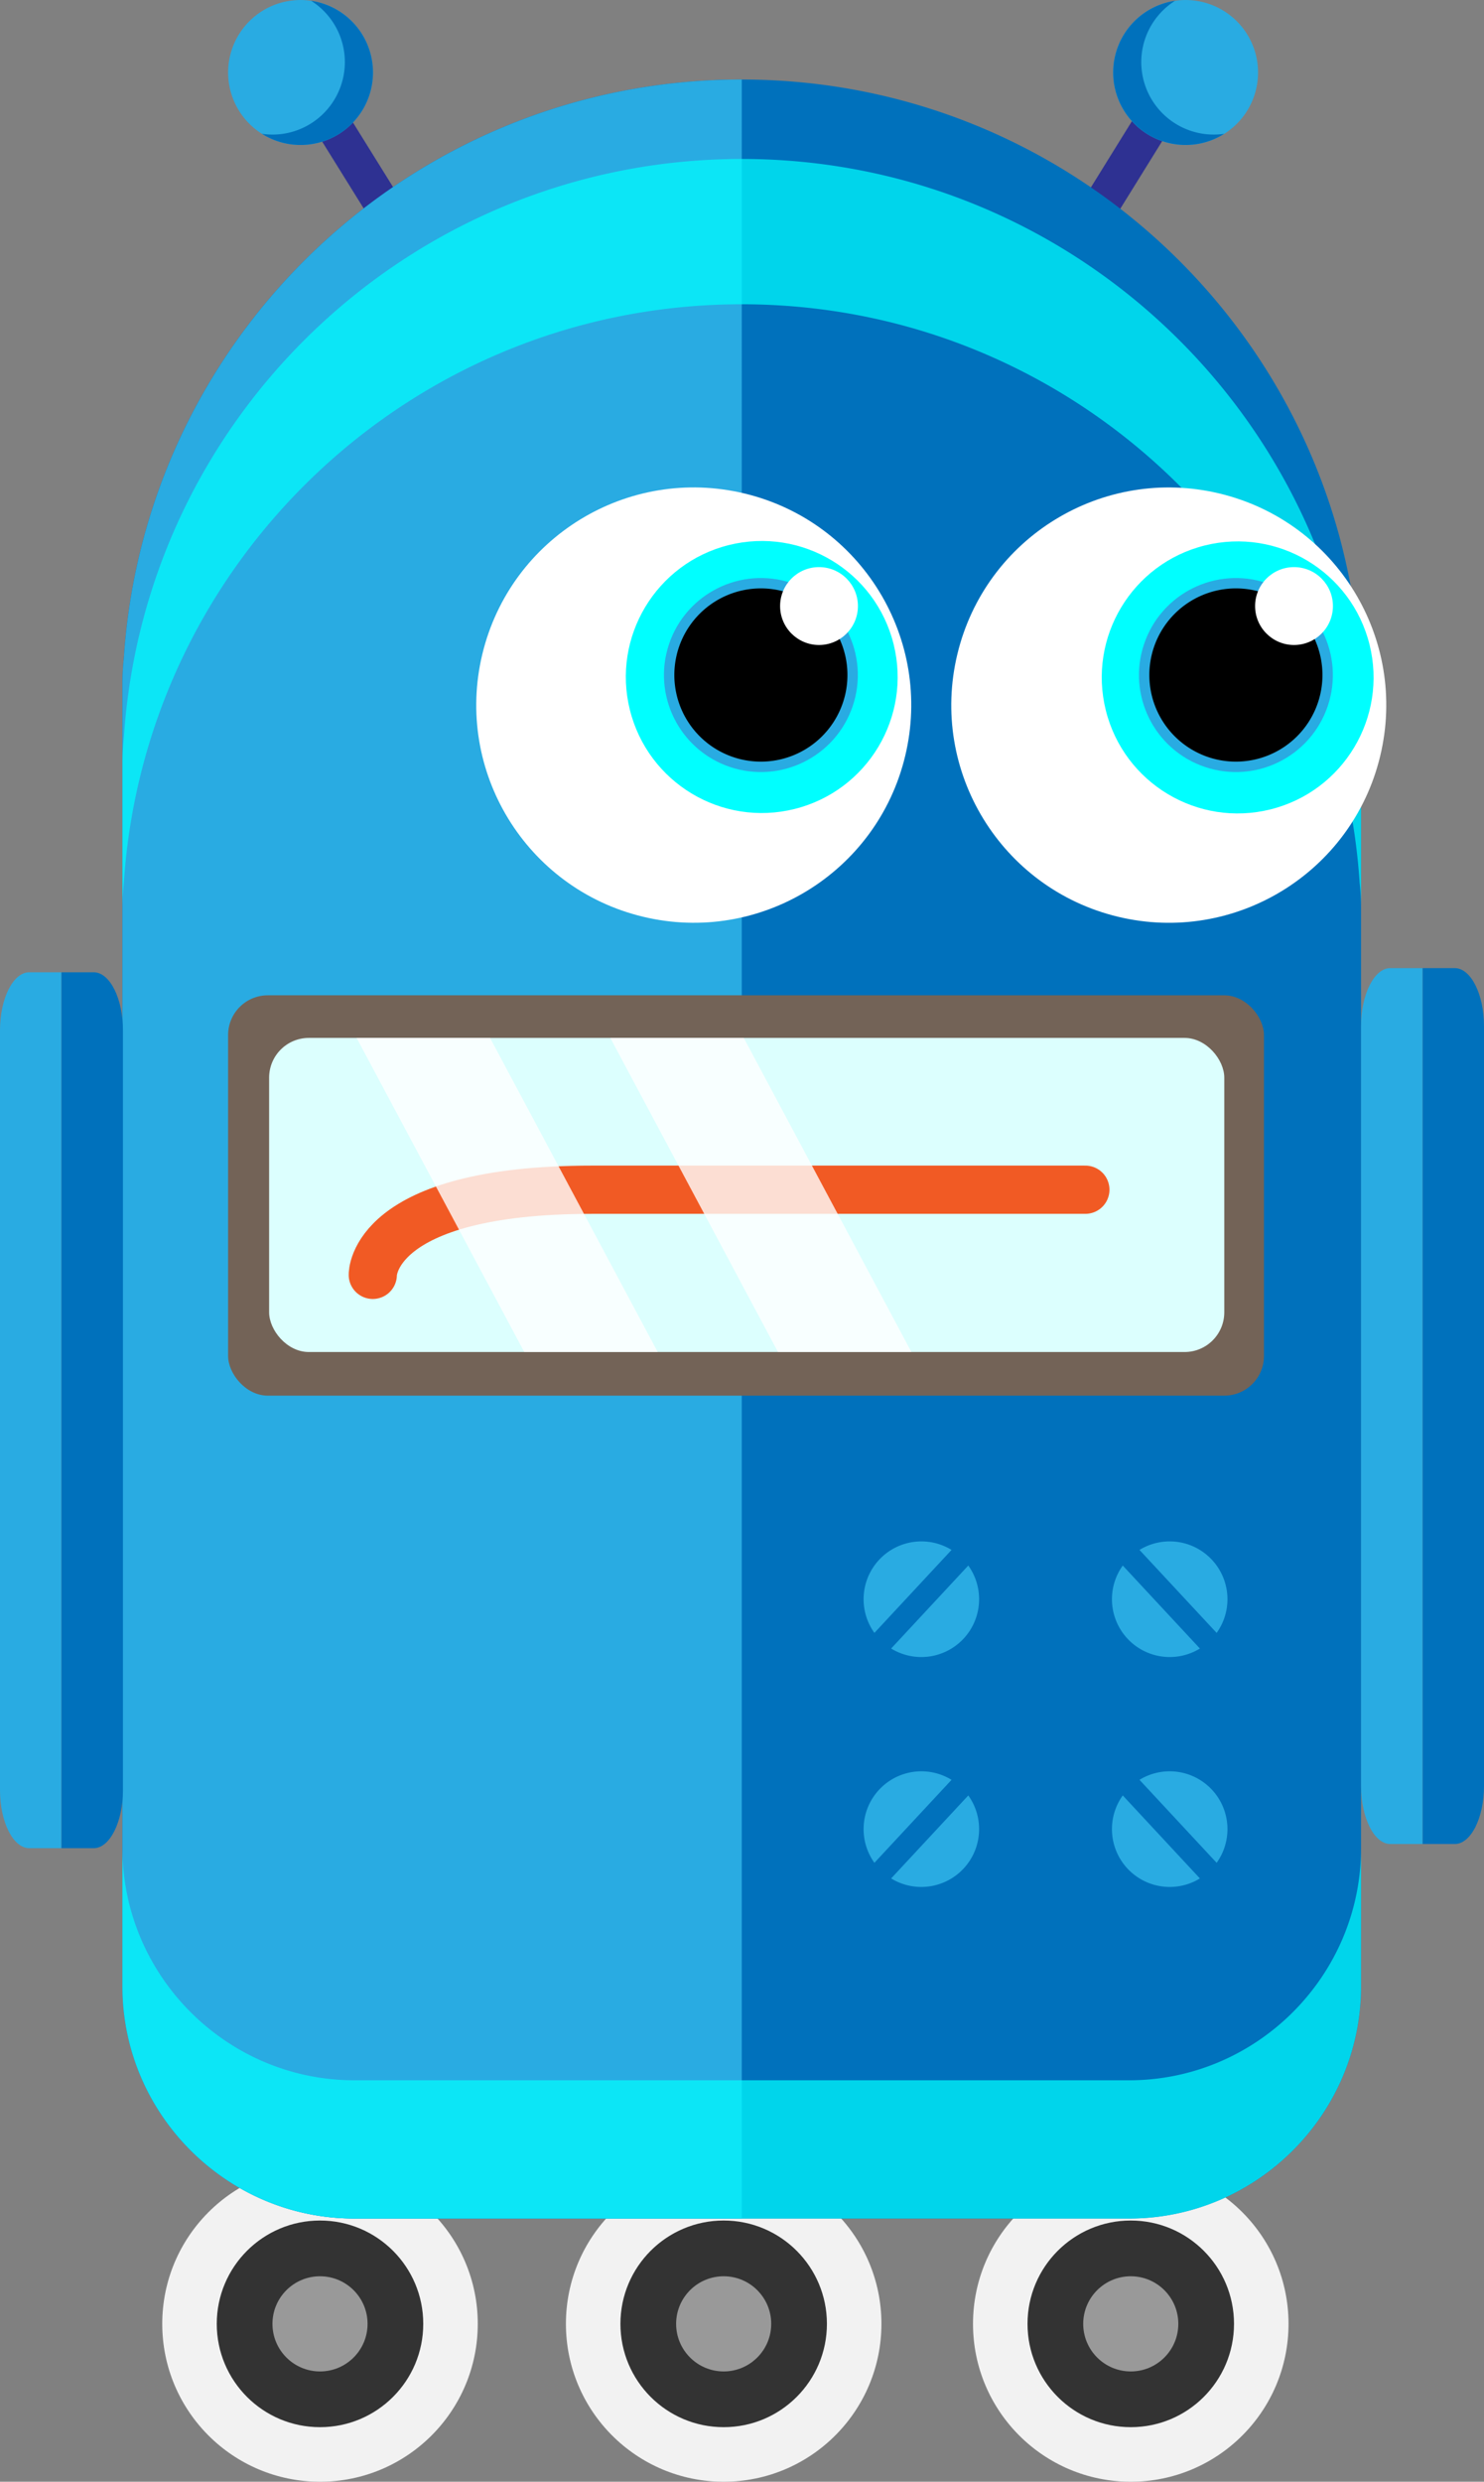
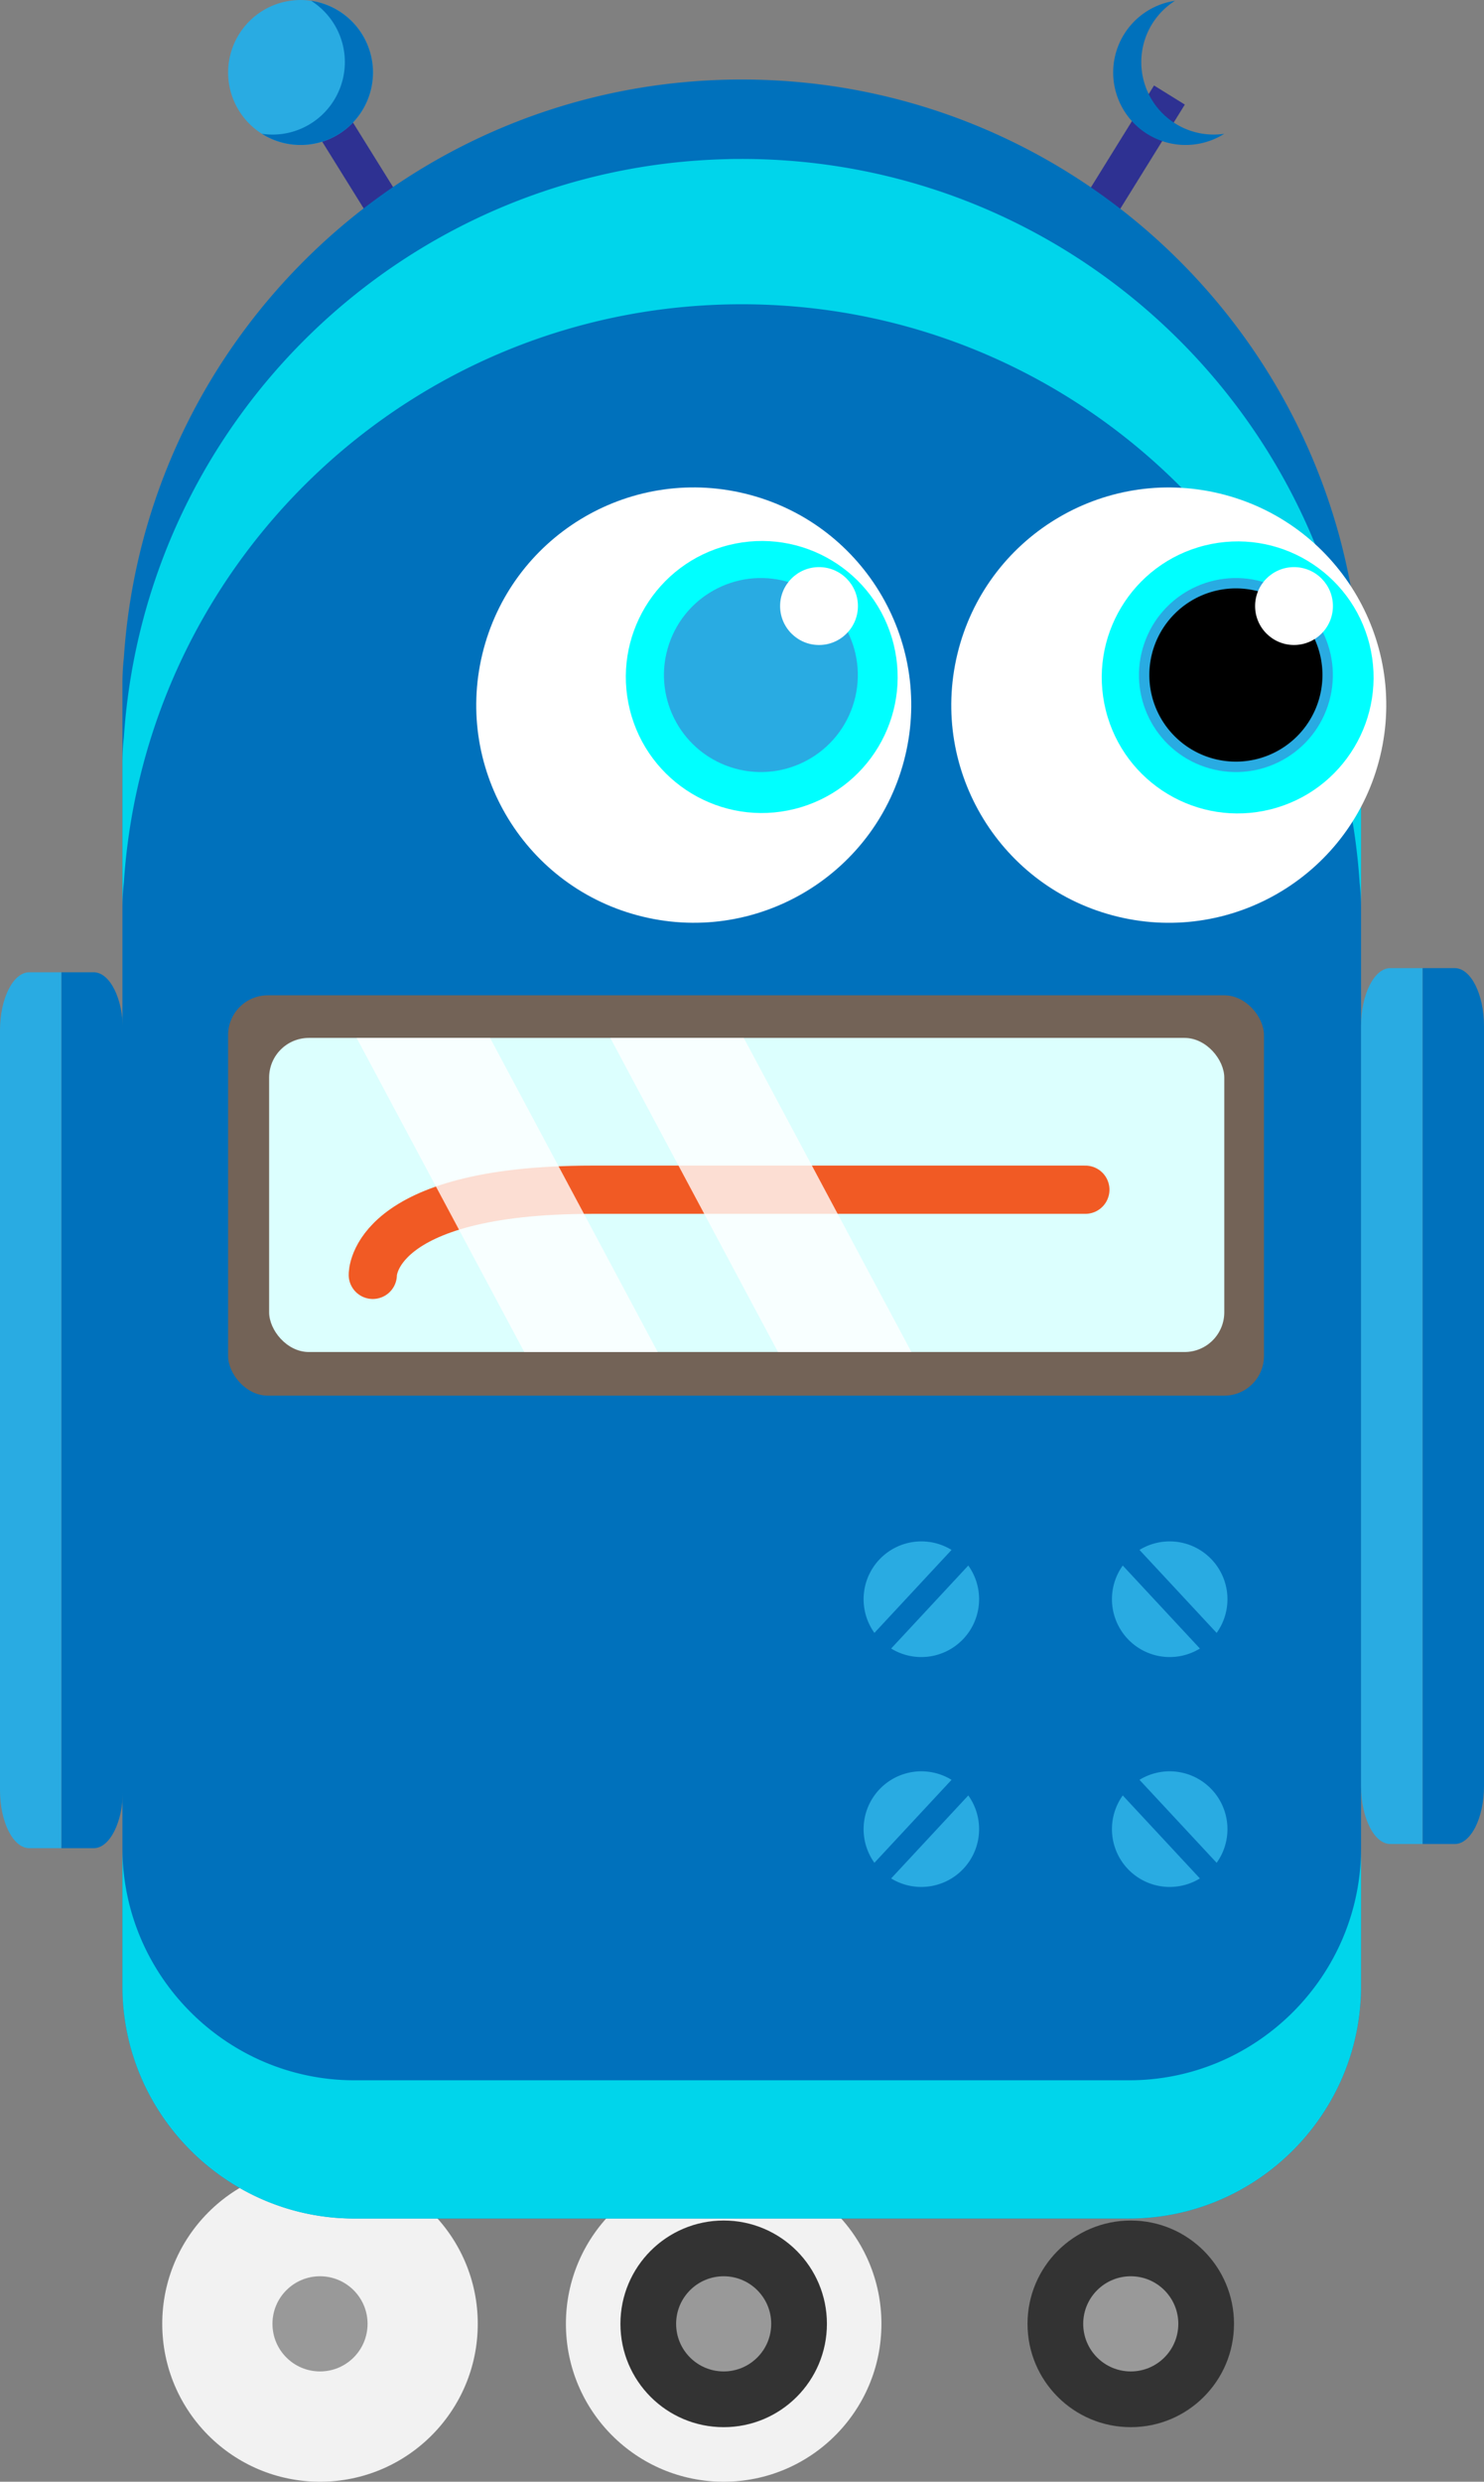
<svg xmlns="http://www.w3.org/2000/svg" viewBox="0 0 788.68 1317.9">
  <rect x="0" y="0" width="788.68" height="1317.9" fill="#808080" stroke="none" />
  <defs>
    <style>.cls-1{fill:#f2f2f2}.cls-2{fill:#333}.cls-3{fill:#999}.cls-4{fill:#2e3192}.cls-5{fill:#29abe2}.cls-6{fill:#0071bc}.cls-9{fill:#0ff}.cls-8{fill:#fff}</style>
  </defs>
  <g id="Layer_2" data-name="Layer 2">
    <g id="characters">
      <circle class="cls-1" cx="170.07" cy="1234.06" r="83.84" />
-       <circle class="cls-2" cx="170.07" cy="1234.06" r="54.87" />
      <circle class="cls-3" cx="170.07" cy="1234.06" r="25.27" />
-       <circle class="cls-1" cx="600.95" cy="1234.06" r="83.84" />
      <circle class="cls-2" cx="600.95" cy="1234.06" r="54.87" />
      <circle class="cls-3" cx="600.95" cy="1234.06" r="25.27" />
      <circle class="cls-1" cx="384.6" cy="1234.06" r="83.84" />
      <circle class="cls-2" cx="384.6" cy="1234.06" r="54.87" />
      <circle class="cls-3" cx="384.6" cy="1234.06" r="25.27" />
      <path class="cls-4" transform="rotate(-31.88 196.159 97.056)" d="M186.52 43.61h19.25v106.87h-19.25z" />
      <path class="cls-4" transform="rotate(-148.2 593.347 96.512)" d="M584.06 43.61h19.25v106.87h-19.25z" />
      <path class="cls-5" d="M192.41 18.17a38.49 38.49 0 11-53-12.36 38.5 38.5 0 0153 12.36z" />
      <path class="cls-6" d="M165.34.42a38.51 38.51 0 01-.22 65.24 38.34 38.34 0 01-25.93 5.39A38.49 38.49 0 10165.34.42zm557.25 348.97C711.28 177.86 568.6 42.23 394.21 42.23S77.13 177.86 65.82 349.39a122.65 122.65 0 00-.75 13.49v692c0 67.79 55.47 123.26 123.26 123.26h411.75c67.79 0 123.26-55.47 123.26-123.26v-692a122.65 122.65 0 00-.75-13.49z" />
-       <path class="cls-5" d="M65.83 349.39a122.65 122.65 0 00-.75 13.49v692c0 67.79 55.47 123.26 123.26 123.26h205.87V42.23c-174.39 0-317.07 135.64-328.38 307.16z" />
      <path d="M600.08 1104.72H188.33c-67.79 0-123.26-55.47-123.26-123.26v73.41c0 67.79 55.47 123.26 123.26 123.26h411.75c67.79 0 123.25-55.47 123.25-123.26v-73.41c0 67.79-55.46 123.26-123.25 123.26zm122.51-713.15c-11.31-171.52-154-307.15-328.38-307.16-2.55 0-5.11 0-7.65.1C215.66 88.41 77 222.57 65.83 391.57a123 123 0 00-.75 13.5V482a123.61 123.61 0 01.74-13.26c11.31-171.53 154-307.16 328.38-307.16s317.07 135.63 328.38 307.16a122.65 122.65 0 01.75 13.49v-77.16a123 123 0 00-.74-13.5z" opacity=".7" fill="#0ff" />
      <circle class="cls-8" cx="368.68" cy="374.41" r="115.57" transform="rotate(-76.48 368.706 374.414)" />
      <circle class="cls-9" cx="404.37" cy="358.46" r="72.22" transform="rotate(-14 408.907 357.109)" />
      <circle class="cls-5" cx="404.37" cy="358.46" r="51.51" transform="rotate(-71.38 404.387 358.463)" />
-       <path d="M450.38 358.46a46 46 0 11-46-46 46 46 0 0146 46z" />
      <circle class="cls-8" cx="435.27" cy="321.84" r="20.68" />
-       <path class="cls-5" d="M597.41 18.17a38.5 38.5 0 1053-12.36 38.5 38.5 0 00-53 12.36z" />
      <path class="cls-6" d="M624.49.42a38.49 38.49 0 0026.15 70.63A38.49 38.49 0 11624.49.42z" />
      <path class="cls-5" d="M15.56 981.46C7 981.46 0 967.59 0 950.64v-403.5c0-16.95 7-30.82 15.56-30.82h17.11v465.14z" />
      <path class="cls-6" d="M49.79 981.46H32.67V516.32h17.12c8.55 0 15.55 13.87 15.55 30.82v403.5c0 16.95-7 30.82-15.55 30.82z" />
      <path class="cls-5" d="M512.14 870.15a30.7 30.7 0 002.46-38.79l-41 44.08a30.7 30.7 0 0038.54-5.29zm-44.97-41.79a30.7 30.7 0 00-2.46 38.78l41-44.07a30.7 30.7 0 00-38.54 5.29zm131.99 41.79a30.71 30.71 0 01-2.46-38.79l41 44.08a30.7 30.7 0 01-38.54-5.29zm44.97-41.79a30.7 30.7 0 012.46 38.78l-41-44.07a30.69 30.69 0 0138.54 5.29zM512.14 992.24a30.7 30.7 0 002.46-38.79l-41 44.08a30.71 30.71 0 0038.54-5.29zm-44.97-41.79a30.7 30.7 0 00-2.46 38.78l41-44.07a30.7 30.7 0 00-38.54 5.29zm131.99 41.79a30.71 30.71 0 01-2.46-38.79l41 44.08a30.71 30.71 0 01-38.54-5.29zm44.97-41.79a30.7 30.7 0 012.46 38.78l-41-44.07a30.69 30.69 0 0138.54 5.29z" />
      <path class="cls-6" d="M773.13 514.11c8.55 0 15.55 13.87 15.55 30.82v403.5c0 17-7 30.82-15.55 30.82H756V514.11z" />
      <path class="cls-5" d="M738.9 514.11H756v465.14h-17.1c-8.56 0-15.56-13.87-15.56-30.82v-403.5c0-16.93 7-30.82 15.56-30.82z" />
      <rect x="121.23" y="528.55" width="550.51" height="212.6" rx="21.09" fill="#736357" />
      <rect x="143.03" y="551.18" width="507.62" height="166.8" rx="21.09" fill="#dcfffe" />
      <path d="M198.12 677s-1-45.21 116.81-45.21h261.89" fill="none" stroke="#f15a24" stroke-linecap="round" stroke-linejoin="round" stroke-width="25.62" />
      <path class="cls-8" d="M324.36 551.18l89.11 166.8h70.91l-89.1-166.8h-70.92zm-134.84 0l89.11 166.8h70.92l-89.11-166.8h-70.92z" opacity=".8" />
      <circle class="cls-8" cx="621.11" cy="374.41" r="115.57" transform="rotate(-76.48 621.158 374.406)" />
      <circle class="cls-9" cx="656.81" cy="358.46" r="72.22" transform="rotate(-14 662.494 355.22)" />
      <circle class="cls-5" cx="656.81" cy="358.46" r="51.51" transform="rotate(-71.38 656.835 358.457)" />
      <path d="M702.82 358.46a46 46 0 11-46-46 46 46 0 0146 46z" />
      <circle class="cls-8" cx="687.71" cy="321.84" r="20.68" />
    </g>
  </g>
</svg>